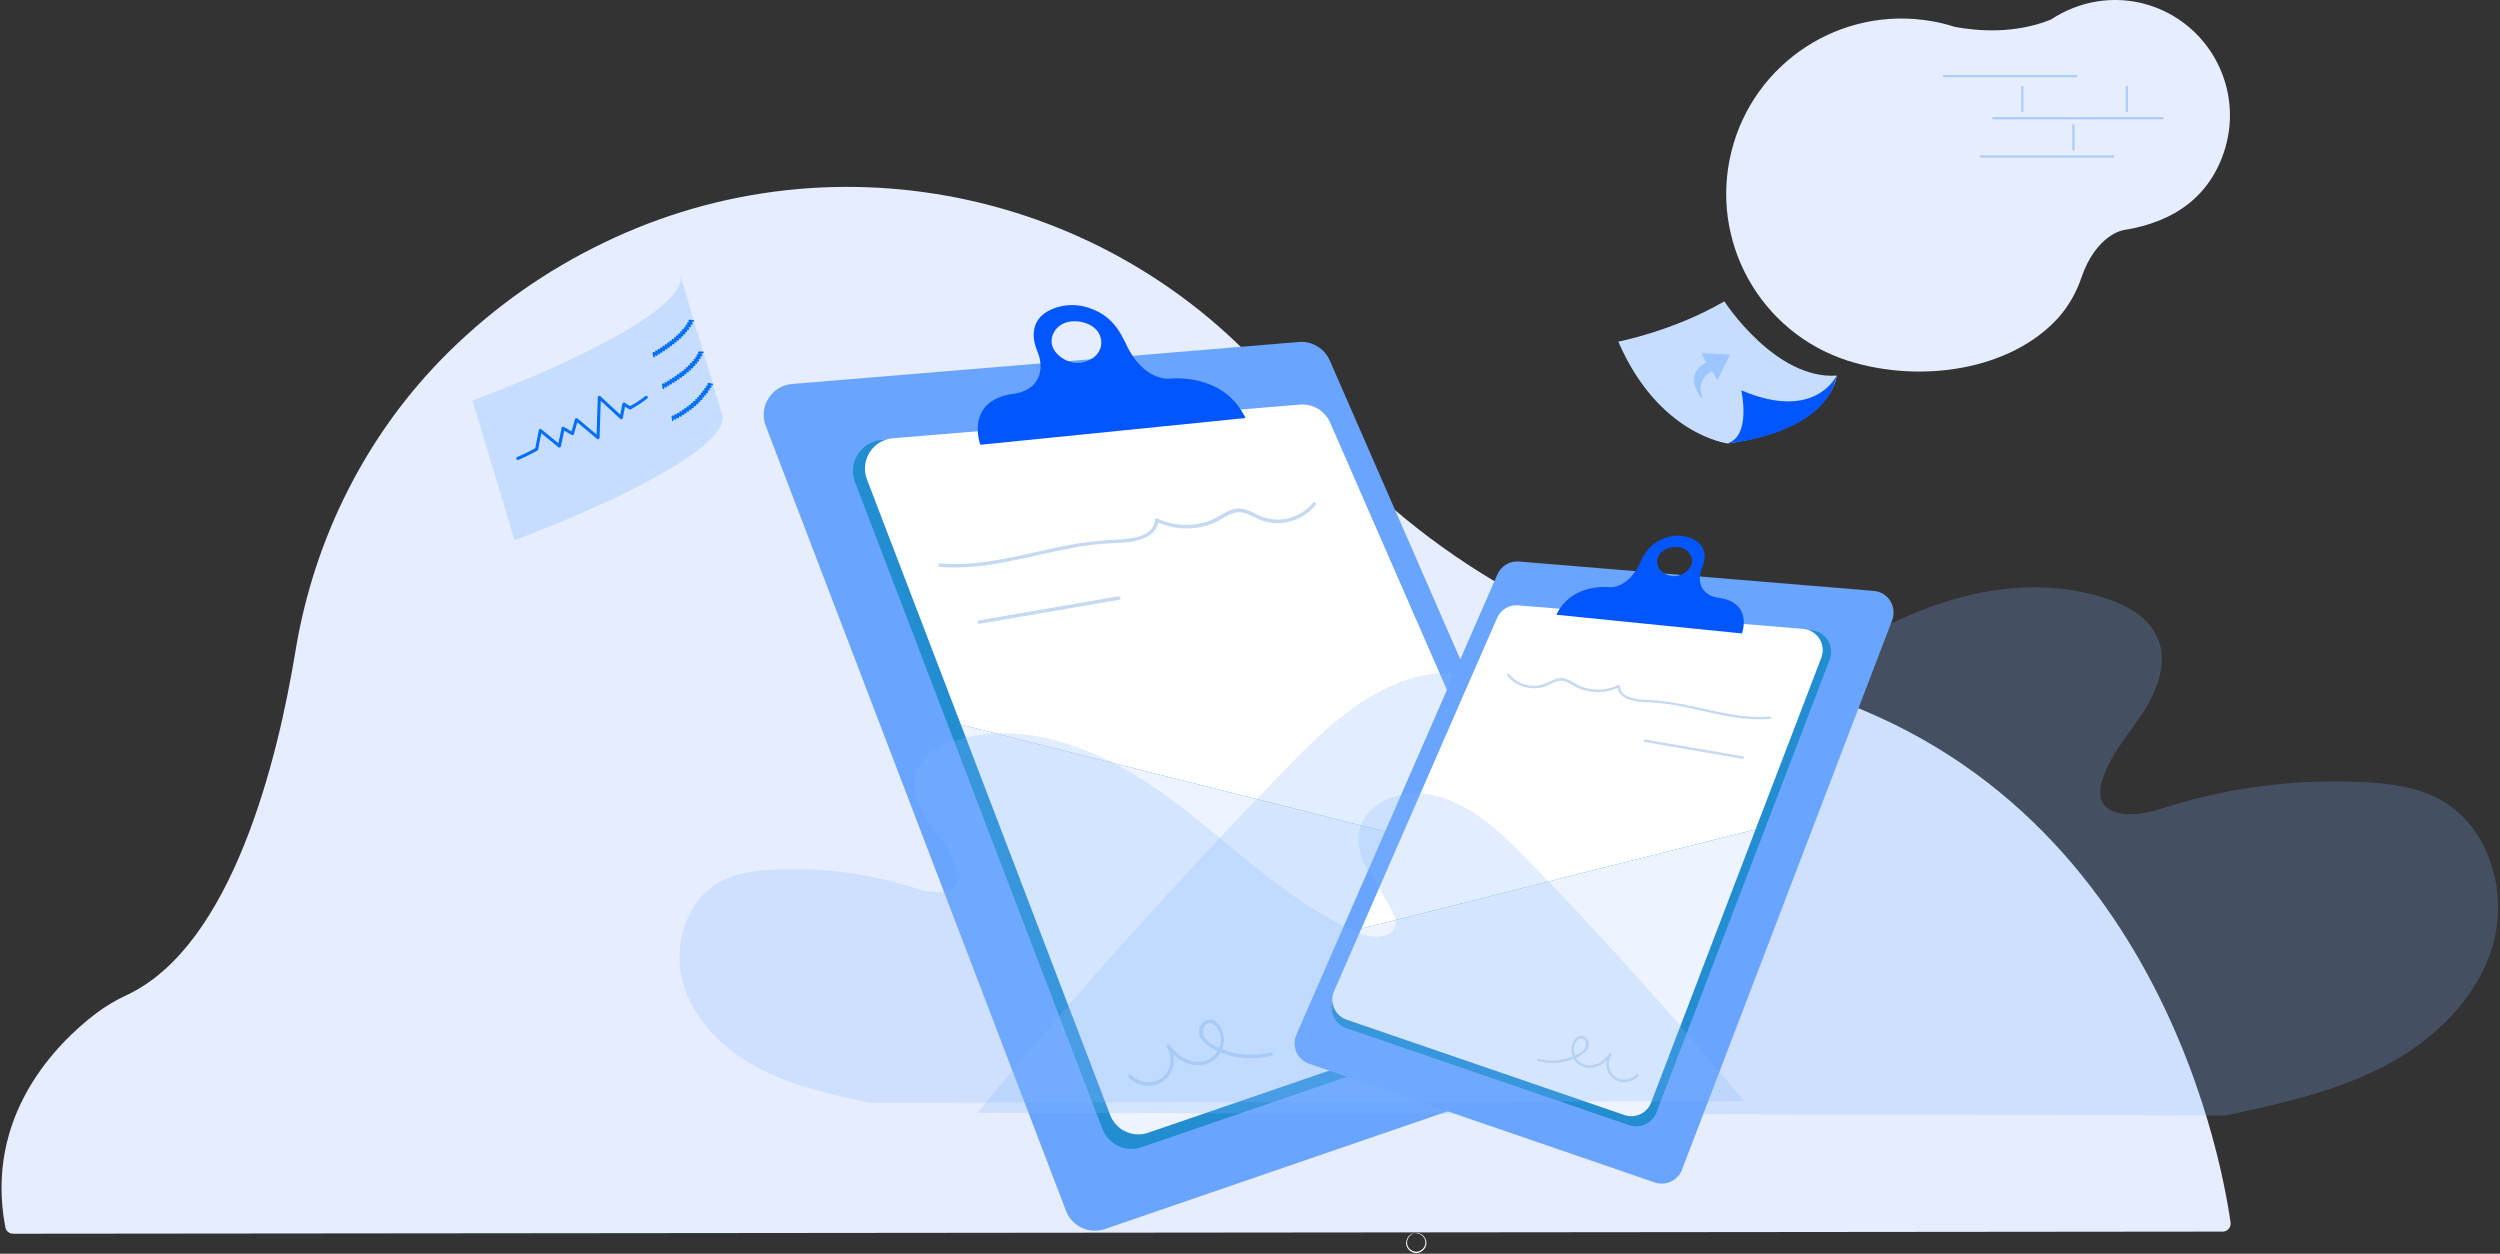
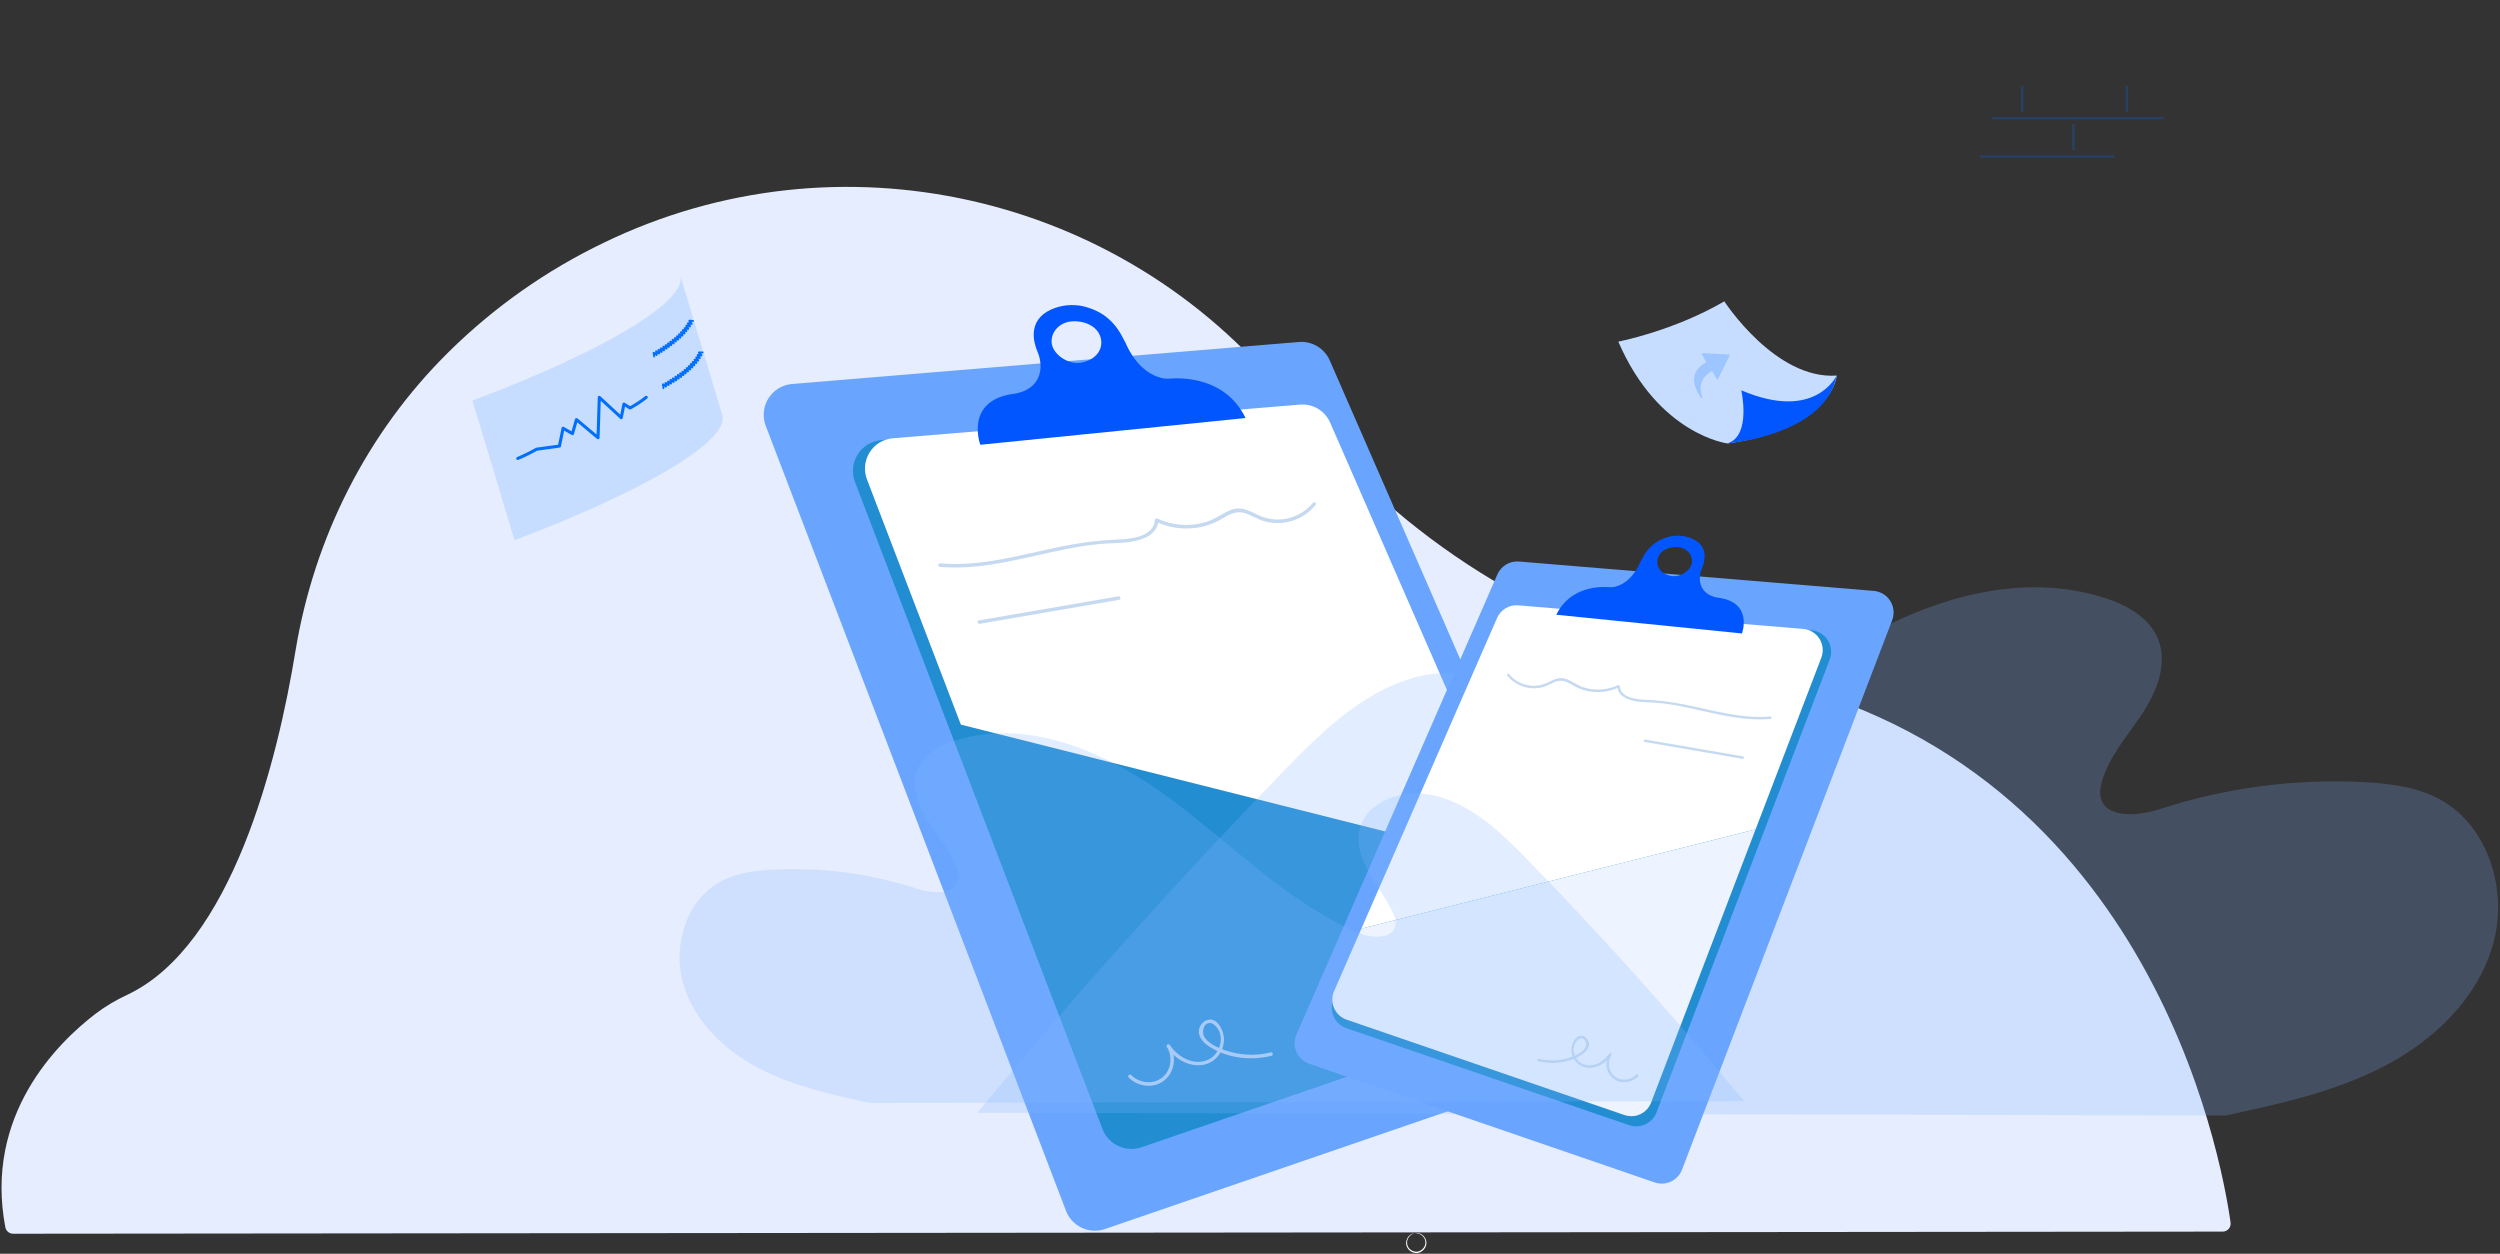
<svg xmlns="http://www.w3.org/2000/svg" width="672px" height="337px" viewBox="0 0 672 337" version="1.1">
  <rect x="0" y="0" width="672" height="337" fill="#333333" stroke="none" />
  <title>签约</title>
  <desc>Created with Sketch.</desc>
  <g id="页面-1" stroke="none" stroke-width="1" fill="none" fill-rule="evenodd">
    <g id="07产品中心-签约家庭医生平台" transform="translate(-1222, -284)">
      <g id="签约" transform="translate(1222, 284)">
        <path d="M599.586,328.663 C597.101,310.986 577.511,201.785 467.851,181.143 C425.673,173.217 386.961,152.294 357.93,120.708 C353.789,116.186 349.607,111.395 345.429,106.265 C301.201,51.892 225.321,34.729 162.282,65.251 C146.842,72.671 132.744,82.606 120.563,94.65 C98.675,116.261 84.472,144.464 79.449,174.832 C74.625,204.406 62.389,254.087 34.232,267.391 C31.194,268.787 28.316,270.507 25.648,272.522 C15.387,280.389 -4.294,299.814 1.441,329.917 C1.639,330.914 2.516,331.631 3.532,331.627 L597.462,331.056 C598.073,331.054 598.654,330.792 599.06,330.335 C599.465,329.878 599.657,329.269 599.586,328.663 Z" id="路径" fill="#E5EDFE" fill-rule="nonzero" />
        <g id="编组-3" transform="translate(127, 74)">
          <path d="M8.087,30.559 C38.273,18.472 57.776,6.464 55.843,7.10542736e-15 L67.147,37.507 C69.263,44.526 45.996,58.087 11.304,71.205 L6.646,55.727 L1.983,40.265 L-1.64135372e-12,33.685 C2.77,32.638 5.466,31.598 8.087,30.559 Z" id="路径" fill="#C6DDFF" fill-rule="nonzero" />
          <path d="M59.304,12.248 C59.238,12.447 58.377,12.004 58.273,12.248 C58.224,12.335 58.998,12.907 58.94,13.052 C58.882,13.197 58,12.758 57.909,12.882 C57.818,13.006 58.58,13.611 58.493,13.735 C58.406,13.859 57.561,13.391 57.474,13.516 C57.387,13.64 58.083,14.286 58.021,14.406 C57.959,14.526 57.101,14.029 57.031,14.128 C56.961,14.228 57.602,14.936 57.528,15.031 C57.453,15.126 56.646,14.596 56.551,14.7 C56.455,14.803 57.106,15.528 57.01,15.64 C56.915,15.752 56.141,15.172 56.05,15.275 C55.959,15.379 56.555,16.128 56.464,16.232 C56.373,16.335 55.615,15.735 55.511,15.818 C55.408,15.901 56.004,16.696 55.901,16.778 C55.797,16.861 55.072,16.253 54.965,16.331 C54.857,16.41 55.412,17.226 55.308,17.308 C55.205,17.391 54.48,16.754 54.389,16.832 C54.298,16.911 54.803,17.735 54.708,17.814 C54.613,17.892 53.88,17.238 53.789,17.342 C53.698,17.445 54.203,18.248 54.087,18.331 C53.971,18.414 53.284,17.743 53.18,17.822 C53.077,17.901 53.557,18.741 53.458,18.82 C53.358,18.899 52.667,18.203 52.567,18.286 C52.468,18.369 52.919,19.209 52.82,19.288 C52.72,19.366 52.054,18.667 51.946,18.725 C51.839,18.783 52.277,19.652 52.174,19.735 C52.07,19.818 51.429,19.081 51.304,19.168 C51.18,19.255 51.611,20.104 51.507,20.186 C51.404,20.269 50.758,19.532 50.65,19.59 C50.542,19.648 50.961,20.526 50.836,20.613 C50.712,20.7 50.104,19.93 50.008,20.012 C49.913,20.095 50.294,20.957 50.19,21.035 C50.087,21.114 49.482,20.348 49.362,20.41 C49.242,20.472 49.627,21.362 49.524,21.441 C49.42,21.52 48.816,20.754 48.696,20.812 C48.576,20.87 48.932,21.768 48.832,21.847" id="路径" stroke="#016EFC" stroke-width="0.5" stroke-linecap="round" stroke-linejoin="round" />
-           <path d="M64.41,29.342 C64.315,29.52 63.507,29.01 63.375,29.23 C63.325,29.317 64.083,29.917 63.996,30.058 C63.909,30.199 63.056,29.764 62.965,29.888 C62.874,30.012 63.636,30.617 63.549,30.745 C63.462,30.874 62.617,30.398 62.53,30.522 C62.443,30.646 63.164,31.288 63.097,31.408 C63.031,31.528 62.182,31.031 62.095,31.155 C62.008,31.28 62.708,31.95 62.617,32.054 C62.526,32.157 61.714,31.64 61.619,31.752 C61.524,31.863 62.19,32.58 62.095,32.663 C62,32.745 61.188,32.248 61.118,32.331 C61.048,32.414 61.669,33.159 61.578,33.271 C61.487,33.383 60.687,32.812 60.613,32.907 C60.538,33.002 61.122,33.76 61.052,33.855 C60.981,33.95 60.174,33.366 60.104,33.441 C60.033,33.516 60.588,34.302 60.493,34.406 C60.398,34.509 59.636,33.884 59.54,33.992 C59.445,34.099 60.008,34.882 59.909,34.961 C59.81,35.039 59.081,34.414 58.969,34.518 C58.857,34.621 59.383,35.416 59.292,35.499 C59.201,35.582 58.489,34.911 58.364,35.002 C58.24,35.093 58.778,35.909 58.663,35.992 C58.547,36.075 57.88,35.395 57.752,35.462 C57.623,35.528 58.104,36.385 58.004,36.464 C57.905,36.542 57.238,35.843 57.13,35.901 C57.023,35.959 57.458,36.828 57.358,36.911 C57.259,36.994 56.609,36.257 56.509,36.34 C56.41,36.422 56.816,37.275 56.692,37.362 C56.567,37.449 55.959,36.679 55.863,36.762 C55.768,36.845 56.124,37.71 56.021,37.789 C55.917,37.867 55.313,37.101 55.193,37.159 C55.072,37.217 55.429,38.116 55.304,38.203 C55.18,38.29 54.634,37.478 54.505,37.54 C54.377,37.602 54.696,38.513 54.588,38.571 C54.48,38.629 53.934,37.814 53.801,37.88 C53.669,37.946 53.971,38.857 53.843,38.923" id="路径" stroke="#016EFC" stroke-width="0.5" stroke-linecap="round" stroke-linejoin="round" />
          <path d="M61.888,20.716 C61.843,20.907 60.957,20.547 60.853,20.778 C60.803,20.865 61.615,21.4 61.557,21.545 C61.499,21.689 60.609,21.304 60.522,21.429 C60.435,21.553 61.213,22.149 61.151,22.257 C61.089,22.364 60.203,21.938 60.137,22.058 C60.07,22.178 60.77,22.824 60.704,22.944 C60.638,23.064 59.789,22.567 59.694,22.671 C59.598,22.774 60.286,23.47 60.19,23.573 C60.095,23.677 59.284,23.159 59.188,23.246 C59.093,23.333 59.743,24.075 59.648,24.19 C59.553,24.306 58.783,23.723 58.687,23.826 C58.592,23.93 59.197,24.679 59.101,24.783 C59.006,24.886 58.248,24.286 58.149,24.369 C58.05,24.451 58.638,25.251 58.538,25.333 C58.439,25.416 57.71,24.807 57.598,24.886 C57.487,24.965 58.046,25.781 57.946,25.863 C57.847,25.946 57.118,25.304 57.023,25.387 C56.928,25.47 57.437,26.29 57.346,26.369 C57.255,26.447 56.538,25.785 56.439,25.863 C56.34,25.942 56.853,26.774 56.716,26.861 C56.58,26.948 55.925,26.244 55.826,26.323 C55.727,26.402 56.203,27.242 56.079,27.329 C55.954,27.416 55.313,26.704 55.188,26.791 C55.064,26.878 55.54,27.714 55.416,27.801 C55.292,27.888 54.646,27.155 54.547,27.238 C54.447,27.321 54.874,28.166 54.749,28.257 C54.625,28.348 54,27.602 53.892,27.66 C53.785,27.718 54.203,28.596 54.079,28.683 C53.954,28.77 53.346,28 53.222,28.087 C53.097,28.174 53.503,29.031 53.404,29.114 C53.304,29.197 52.671,28.431 52.576,28.489 C52.48,28.547 52.836,29.437 52.737,29.52 C52.638,29.602 52.025,28.828 51.909,28.886 C51.793,28.944 52.149,29.843 52.046,29.925 C51.942,30.008 51.354,29.205 51.217,29.292 C51.081,29.379 51.453,30.248 51.329,30.34" id="路径" stroke="#016EFC" stroke-width="0.5" stroke-linecap="round" stroke-linejoin="round" />
-           <path d="M46.708,32.795 C45.343,33.877 43.885,34.837 42.352,35.665 L40.72,34.609 L39.992,38.269 L34.095,32.812 L33.752,43.656 L27.954,38.795 L26.882,42.559 L24.36,41.11 L23.371,45.901 L18.24,41.702 L17.251,46.741 C15.611,47.668 13.919,48.498 12.182,49.226" id="路径" stroke="#016EFC" stroke-width="0.828" stroke-linecap="round" stroke-linejoin="round" />
+           <path d="M46.708,32.795 C45.343,33.877 43.885,34.837 42.352,35.665 L40.72,34.609 L39.992,38.269 L34.095,32.812 L33.752,43.656 L27.954,38.795 L26.882,42.559 L24.36,41.11 L23.371,45.901 L17.251,46.741 C15.611,47.668 13.919,48.498 12.182,49.226" id="路径" stroke="#016EFC" stroke-width="0.828" stroke-linecap="round" stroke-linejoin="round" />
        </g>
        <g id="编组-4" transform="translate(464, 0)">
-           <path d="M134.139,39.793 C138.797,23.992 130.307,7.303 114.793,1.764 C107.913,-0.679 100.387,-0.582 93.572,2.037 L93.53,2.037 C91.319,2.891 89.206,3.981 87.228,5.288 C77.634,9.126 67.766,8.381 61.555,7.246 C61.518,7.246 61.439,7.209 61.402,7.209 C59.371,6.551 57.295,6.041 55.191,5.681 C30.822,1.448 7.328,16.778 1.388,40.788 C-4.552,64.798 9.084,89.314 32.615,96.932 C52.04,103.143 76.474,99.636 89.344,85.338 C92.064,82.225 94.141,78.606 95.456,74.687 C99.489,62.936 106.81,61.851 106.81,61.851 C120.748,59.648 130.338,52.522 134.139,39.793 Z" id="路径" fill="#E5EDFE" fill-rule="nonzero" />
-           <line x1="58.288" y1="20.485" x2="94.313" y2="20.485" id="路径" stroke="#016EFC" stroke-width="0.621" opacity="0.25" />
          <line x1="68.226" y1="42.062" x2="104.251" y2="42.062" id="路径" stroke="#016EFC" stroke-width="0.621" opacity="0.25" />
          <line x1="71.539" y1="31.764" x2="117.592" y2="31.764" id="路径" stroke="#016EFC" stroke-width="0.621" opacity="0.25" />
          <line x1="93.336" y1="33.408" x2="93.336" y2="40.418" id="路径" stroke="#016EFC" stroke-width="0.621" opacity="0.25" />
          <line x1="79.592" y1="23.11" x2="79.592" y2="30.12" id="路径" stroke="#016EFC" stroke-width="0.621" opacity="0.25" />
          <line x1="107.704" y1="23.11" x2="107.704" y2="30.12" id="路径" stroke="#016EFC" stroke-width="0.621" opacity="0.25" />
        </g>
        <g id="病历本" transform="translate(205.284, 82)" fill-rule="nonzero">
          <path d="M143.874,9.928 L7.617,21.211 C5.013,21.429 2.664,22.859 1.274,25.072 C-0.116,27.284 -0.385,30.021 0.548,32.462 L81.257,243.468 C82.853,247.646 87.47,249.813 91.704,248.371 L224.424,202.785 C226.62,202.034 228.4,200.397 229.332,198.272 C230.263,196.146 230.26,193.728 229.323,191.605 L152.159,14.897 C150.74,11.643 147.412,9.647 143.874,9.928 Z" id="路径" fill="#69A5FF" />
          <path d="M143.037,27.062 L31.592,36.3 C28.989,36.52 26.641,37.95 25.252,40.162 C23.863,42.374 23.594,45.111 24.528,47.551 L91.058,221.485 C92.658,225.662 97.273,227.829 101.509,226.391 L210.139,189.124 C212.335,188.375 214.116,186.738 215.048,184.612 C215.981,182.487 215.978,180.068 215.041,177.944 L151.323,32.044 C149.907,28.785 146.579,26.784 143.037,27.062 Z" id="路径" fill="#238DD2" />
          <path d="M34.71,35.807 L144.139,26.76 C147.613,26.466 150.887,28.425 152.271,31.625 L204.366,150.901 L52.996,112.776 L27.758,46.868 C26.838,44.468 27.102,41.775 28.469,39.6 C29.837,37.424 32.149,36.019 34.71,35.807 Z" id="路径" fill="#FFFFFF" />
-           <path d="M214.851,174.884 C215.764,176.972 215.763,179.347 214.847,181.434 C213.93,183.521 212.182,185.129 210.027,185.87 L103.368,222.474 C99.218,223.915 94.674,221.794 93.112,217.687 L52.996,112.776 L204.375,150.901 L214.851,174.884 Z" id="路径" fill="#EDF3FF" />
          <path d="M67.31,23.832 C67.31,23.832 74.225,23.224 74.416,16.648 C74.443,15.224 74.16,13.811 73.588,12.507 C72.602,10.226 70.813,4.226 77.12,1.257 C79.939,-0.031 83.107,-0.34 86.122,0.379 C89.24,1.207 93.534,2.888 96.536,8.781 C96.801,9.273 97.066,9.733 97.294,10.226 C98.168,12.296 101.132,18.209 106.983,19.613 C107.705,19.778 108.448,19.83 109.186,19.766 C112.532,19.501 124.234,19.422 129.517,30.371 L58.23,37.555 C58.23,37.592 53.782,25.621 67.31,23.832 Z M77.455,10.528 C77.948,13.302 82.01,16.383 85.927,15.356 C89.845,14.329 91.31,11.443 90.565,8.731 C89.575,5.195 85.244,3.94 82.13,4.474 C79.016,5.008 76.963,7.754 77.455,10.528 Z" id="形状" fill="#0256FF" />
          <path d="M147.675,53.141 C145.329,55.987 141.839,57.644 138.151,57.663 C136.222,57.628 134.325,57.16 132.602,56.292 C131.157,55.609 129.675,54.81 128.047,54.698 C126.528,54.582 125.236,55.112 123.944,55.836 C122.196,56.826 120.598,57.816 118.623,58.383 C114.39,59.622 109.85,59.272 105.857,57.398 C105.707,57.32 105.528,57.324 105.382,57.407 C105.236,57.491 105.142,57.643 105.132,57.812 C104.83,62.296 98.751,62.863 95.331,63.017 C90.221,63.218 85.137,63.841 80.13,64.88 C69.302,67.083 58.511,70.391 47.381,69.435 C46.772,69.393 46.772,70.346 47.381,70.383 C59.575,71.41 71.24,67.418 83.095,65.253 C86.184,64.667 89.307,64.273 92.445,64.073 C94.722,63.961 97,63.961 99.244,63.542 C102.437,62.934 105.894,61.472 106.122,57.803 C105.894,57.952 105.629,58.068 105.401,58.217 C108.856,59.849 112.717,60.417 116.495,59.849 C118.455,59.549 120.354,58.934 122.118,58.027 C124.437,56.847 126.259,55.174 129.07,55.857 C131.008,56.354 132.681,57.609 134.619,58.139 C139.629,59.512 144.979,57.817 148.283,53.807 C148.739,53.369 148.093,52.681 147.675,53.141 Z" id="路径" fill="#C5D9F0" />
          <path d="M136.275,200.884 C132.229,201.897 127.974,201.698 124.039,200.313 C122.064,199.629 119.517,198.565 118.416,196.665 C117.658,195.373 118.225,192.561 120.354,193.054 C121.074,193.207 121.911,194.234 122.254,194.843 C123.774,197.617 122.292,201.609 119.443,202.863 C115.604,204.574 111.31,202.139 109.182,198.909 C108.842,198.416 108.043,198.872 108.354,199.402 C109.989,202.023 109.596,205.675 107.112,207.65 C104.627,209.625 100.954,209.17 98.789,206.967 C98.375,206.553 97.687,207.195 98.105,207.65 C100.611,210.159 104.83,210.689 107.679,208.412 C110.528,206.135 111.025,201.911 109.161,198.888 C108.896,199.041 108.631,199.191 108.333,199.381 C110.424,202.536 114.13,204.855 118.023,204.246 C121.335,203.716 123.609,200.826 123.724,197.518 C123.799,195.24 121.973,191.17 119.087,192.234 C117.802,192.735 116.957,193.973 116.958,195.352 C117.037,197.253 118.706,198.698 120.225,199.609 C125.054,202.536 131.058,203.108 136.453,201.816 C137.112,201.646 136.884,200.731 136.275,200.884 Z" id="路径" fill="#C5D9F0" />
          <path d="M95.315,78.3 C82.812,80.467 70.311,82.622 57.811,84.764 C57.203,84.876 57.468,85.791 58.076,85.675 C70.577,83.509 83.078,81.381 95.58,79.215 C96.151,79.137 95.923,78.188 95.315,78.3 Z" id="路径" fill="#C5D9F0" />
          <g id="编组" opacity="0.23" transform="translate(57.136, 75.766)" fill="#81B5FF">
            <path d="M0.277,141.35 C26.651,109.463 54.276,78.663 83.151,48.948 C93.826,37.963 105.569,26.675 120.617,23.689 C131.71,21.524 145.578,26.311 148.012,37.354 C150.497,48.87 139.843,58.563 135.014,69.321 C134.447,70.613 133.913,72.017 134.066,73.424 C134.596,79.164 143.11,79.048 148.389,76.77 C175.598,65.064 196.687,42.944 220.509,25.308 C244.331,7.673 274.807,-6.012 303.077,2.882 C309.081,4.778 315.238,8.124 317.631,13.942 C320.364,20.567 317.325,28.157 313.375,34.124 C309.424,40.091 304.406,45.64 302.505,52.522 C302.129,53.712 302.013,54.968 302.166,56.207 C303.23,62.327 312.157,61.681 318.087,59.743 C335.843,53.961 354.512,51.5 373.159,52.484 C380.153,52.865 387.333,53.776 393.487,57.159 C406.596,64.344 411.801,81.826 407.66,96.232 C403.52,110.638 391.818,121.851 378.555,128.77 C365.292,135.689 350.476,138.919 335.847,142.075" id="路径" />
          </g>
        </g>
        <g id="病历本" transform="translate(345.5, 231.486) scale(-1, 1) translate(-345.5, -231.486) translate(182, 143.986)" fill-rule="nonzero">
          <path d="M100.711,6.949 L5.332,14.848 C3.509,15.001 1.865,16.001 0.892,17.55 C-0.081,19.099 -0.269,21.015 0.384,22.723 L56.88,170.428 C57.997,173.352 61.229,174.869 64.193,173.859 L157.097,141.949 C158.634,141.424 159.88,140.278 160.532,138.79 C161.184,137.302 161.182,135.609 160.526,134.123 L106.511,10.428 C105.518,8.15 103.189,6.753 100.711,6.949 Z" id="路径" fill="#69A5FF" />
          <path d="M100.126,18.944 L22.114,25.41 C20.292,25.564 18.648,26.565 17.676,28.114 C16.704,29.662 16.516,31.578 17.169,33.286 L63.74,155.039 C64.861,157.963 68.091,159.48 71.056,158.474 L147.097,132.387 C148.635,131.862 149.881,130.717 150.534,129.229 C151.186,127.741 151.185,126.047 150.529,124.561 L105.926,22.43 C104.935,20.149 102.605,18.749 100.126,18.944 Z" id="路径" fill="#238DD2" />
          <path d="M24.297,25.065 L100.897,18.732 C103.329,18.526 105.621,19.897 106.59,22.138 L143.056,105.63 L37.097,78.944 L19.43,32.807 C18.787,31.128 18.971,29.243 19.928,27.72 C20.886,26.197 22.504,25.213 24.297,25.065 Z" id="路径" fill="#FFFFFF" />
          <path d="M150.396,122.419 C151.035,123.881 151.034,125.543 150.393,127.004 C149.751,128.465 148.528,129.591 147.019,130.109 L72.358,155.732 C69.452,156.74 66.272,155.256 65.178,152.381 L37.097,78.944 L143.062,105.63 L150.396,122.419 Z" id="路径" fill="#EDF3FF" />
          <path d="M47.117,16.683 C47.117,16.683 51.958,16.257 52.091,11.654 C52.11,10.657 51.912,9.668 51.511,8.755 C50.822,7.158 49.569,2.958 53.984,0.88 C55.957,-0.021 58.175,-0.238 60.285,0.265 C62.468,0.845 65.474,2.022 67.575,6.146 C67.761,6.491 67.946,6.813 68.106,7.158 C68.717,8.607 70.793,12.746 74.888,13.729 C75.394,13.845 75.914,13.881 76.43,13.836 C78.772,13.651 86.964,13.596 90.662,21.259 L40.761,26.288 C40.761,26.315 37.648,17.935 47.117,16.683 Z M54.219,7.37 C54.564,9.312 57.407,11.468 60.149,10.749 C62.891,10.03 63.917,8.01 63.396,6.112 C62.703,3.636 59.671,2.758 57.491,3.132 C55.311,3.506 53.874,5.428 54.219,7.37 Z" id="形状" fill="#0256FF" />
          <path d="M103.372,37.199 C101.73,39.191 99.288,40.351 96.706,40.364 C95.355,40.34 94.028,40.012 92.822,39.404 C91.81,38.926 90.772,38.367 89.633,38.288 C88.569,38.207 87.665,38.578 86.761,39.086 C85.538,39.778 84.419,40.471 83.036,40.868 C80.073,41.736 76.895,41.49 74.1,40.178 C73.995,40.124 73.87,40.127 73.767,40.185 C73.665,40.244 73.599,40.35 73.593,40.468 C73.381,43.607 69.126,44.004 66.732,44.112 C63.155,44.253 59.596,44.689 56.091,45.416 C48.511,46.958 40.958,49.274 33.167,48.604 C32.74,48.575 32.74,49.242 33.167,49.268 C41.703,49.987 49.868,47.193 58.167,45.677 C60.329,45.267 62.515,44.991 64.711,44.851 C66.306,44.772 67.9,44.772 69.471,44.48 C71.706,44.054 74.126,43.03 74.285,40.462 C74.126,40.567 73.94,40.648 73.781,40.752 C76.199,41.895 78.902,42.292 81.546,41.894 C82.919,41.684 84.248,41.254 85.482,40.619 C87.106,39.793 88.381,38.622 90.349,39.1 C91.706,39.448 92.877,40.326 94.233,40.697 C97.74,41.659 101.485,40.472 103.798,37.665 C104.117,37.358 103.665,36.877 103.372,37.199 Z" id="路径" fill="#C5D9F0" />
          <path d="M95.393,140.619 C92.56,141.328 89.582,141.188 86.827,140.219 C85.445,139.741 83.662,138.996 82.891,137.665 C82.361,136.761 82.758,134.793 84.248,135.138 C84.752,135.245 85.338,135.964 85.578,136.39 C86.642,138.332 85.604,141.126 83.61,142.004 C80.923,143.201 77.917,141.497 76.427,139.236 C76.19,138.891 75.63,139.21 75.848,139.581 C76.993,141.416 76.717,143.972 74.978,145.355 C73.239,146.738 70.668,146.419 69.152,144.877 C68.862,144.587 68.381,145.036 68.674,145.355 C70.427,147.112 73.381,147.483 75.375,145.888 C77.369,144.294 77.717,141.338 76.413,139.222 C76.227,139.329 76.042,139.433 75.833,139.567 C77.297,141.775 79.891,143.399 82.616,142.972 C84.935,142.601 86.526,140.578 86.607,138.262 C86.659,136.668 85.381,133.819 83.361,134.564 C82.461,134.914 81.87,135.781 81.871,136.746 C81.926,138.077 83.094,139.088 84.158,139.726 C87.538,141.775 91.74,142.175 95.517,141.271 C95.978,141.152 95.819,140.512 95.393,140.619 Z" id="路径" fill="#C5D9F0" />
          <path d="M66.72,54.81 C57.968,56.327 49.218,57.835 40.468,59.335 C40.042,59.413 40.227,60.054 40.653,59.972 C49.404,58.457 58.155,56.967 66.906,55.451 C67.306,55.396 67.146,54.732 66.72,54.81 Z" id="路径" fill="#C5D9F0" />
          <g id="编组" opacity="0.23" transform="translate(39.996, 53.036)" fill="#81B5FF">
            <path d="M0.194,98.945 C18.656,76.624 37.993,55.064 58.206,34.264 C65.678,26.574 73.899,18.672 84.432,16.583 C92.197,15.067 101.904,18.417 103.609,26.148 C105.348,34.209 97.89,40.994 94.51,48.525 C94.113,49.429 93.739,50.412 93.846,51.397 C94.217,55.414 100.177,55.333 103.872,53.739 C122.919,45.545 137.681,30.061 154.357,17.716 C171.032,5.371 192.365,-4.209 212.154,2.017 C216.357,3.345 220.667,5.687 222.342,9.759 C224.255,14.397 222.128,19.71 219.362,23.887 C216.597,28.064 213.084,31.948 211.754,36.765 C211.49,37.598 211.409,38.478 211.516,39.345 C212.261,43.629 218.51,43.177 222.661,41.82 C235.09,37.772 248.158,36.05 261.212,36.739 C266.107,37.006 271.133,37.643 275.441,40.012 C284.617,45.041 288.261,57.278 285.362,67.362 C282.464,77.446 274.272,85.296 264.988,90.139 C255.704,94.983 245.333,97.243 235.093,99.452" id="路径" />
          </g>
        </g>
        <g id="编组-2" transform="translate(435, 81)" fill-rule="nonzero">
          <path d="M2.73558953e-13,10.832 C2.73558953e-13,10.832 14.82,7.983 28.497,5.32907052e-14 C28.497,5.32907052e-14 42.161,21.118 58.725,19.954 C58.725,19.954 57.586,34.211 29.391,38.203 C29.371,38.203 10.828,35.921 2.73558953e-13,10.832 Z" id="路径" fill="#C6DDFF" />
          <path d="M58.704,19.917 C58.704,19.917 53.006,32.46 33.056,23.909 C33.056,23.909 35.83,36.149 29.371,38.161 C29.371,38.203 55.665,36.033 58.704,19.917 Z" id="路径" fill="#0256FF" />
          <path d="M22.265,25.925 C20.824,23.946 18.277,19.3 23.507,16.46 C23.544,16.446 23.573,16.418 23.587,16.381 C23.602,16.345 23.6,16.304 23.582,16.269 L22.443,14.141 C22.422,14.09 22.428,14.032 22.459,13.986 C22.49,13.941 22.541,13.913 22.596,13.913 L29.814,14.294 C29.868,14.292 29.92,14.322 29.944,14.371 C29.969,14.42 29.964,14.479 29.93,14.522 L26.774,20.944 C26.737,21.06 26.584,21.06 26.509,20.944 L25.267,18.874 C25.253,18.838 25.224,18.81 25.188,18.795 C25.152,18.781 25.112,18.783 25.077,18.799 C24.356,19.18 20.861,21.308 22.592,25.793 C22.609,25.925 22.381,26.037 22.265,25.925 Z" id="路径" fill="#81B5FF" opacity="0.59" />
        </g>
        <path d="M380.124,331.499 C380.124,331.536 379.896,331.578 379.557,331.768 C379.07,332.047 378.684,332.471 378.451,332.981 C378.093,333.711 378.137,334.574 378.567,335.263 C379.107,336.107 380.083,336.566 381.077,336.443 C382.045,336.227 382.818,335.497 383.089,334.542 C383.286,333.751 383.055,332.914 382.48,332.335 C382.098,331.941 381.611,331.664 381.077,331.536 C380.876,331.494 380.673,331.469 380.468,331.462 C380.513,331.431 380.567,331.418 380.621,331.424 L381.077,331.424 C381.669,331.514 382.215,331.795 382.634,332.224 C382.92,332.514 383.14,332.863 383.28,333.246 C383.439,333.699 383.467,334.187 383.358,334.654 C383.088,335.74 382.213,336.571 381.114,336.783 C380.007,336.932 378.917,336.41 378.34,335.453 C378.087,335.043 377.955,334.569 377.959,334.087 C377.973,333.676 378.078,333.273 378.265,332.907 C378.512,332.37 378.942,331.938 379.478,331.689 C379.622,331.616 379.775,331.565 379.934,331.536 C379.996,331.518 380.06,331.506 380.124,331.499 L380.124,331.499 Z" id="路径" fill="#FFFFFF" fill-rule="nonzero" />
      </g>
    </g>
  </g>
</svg>